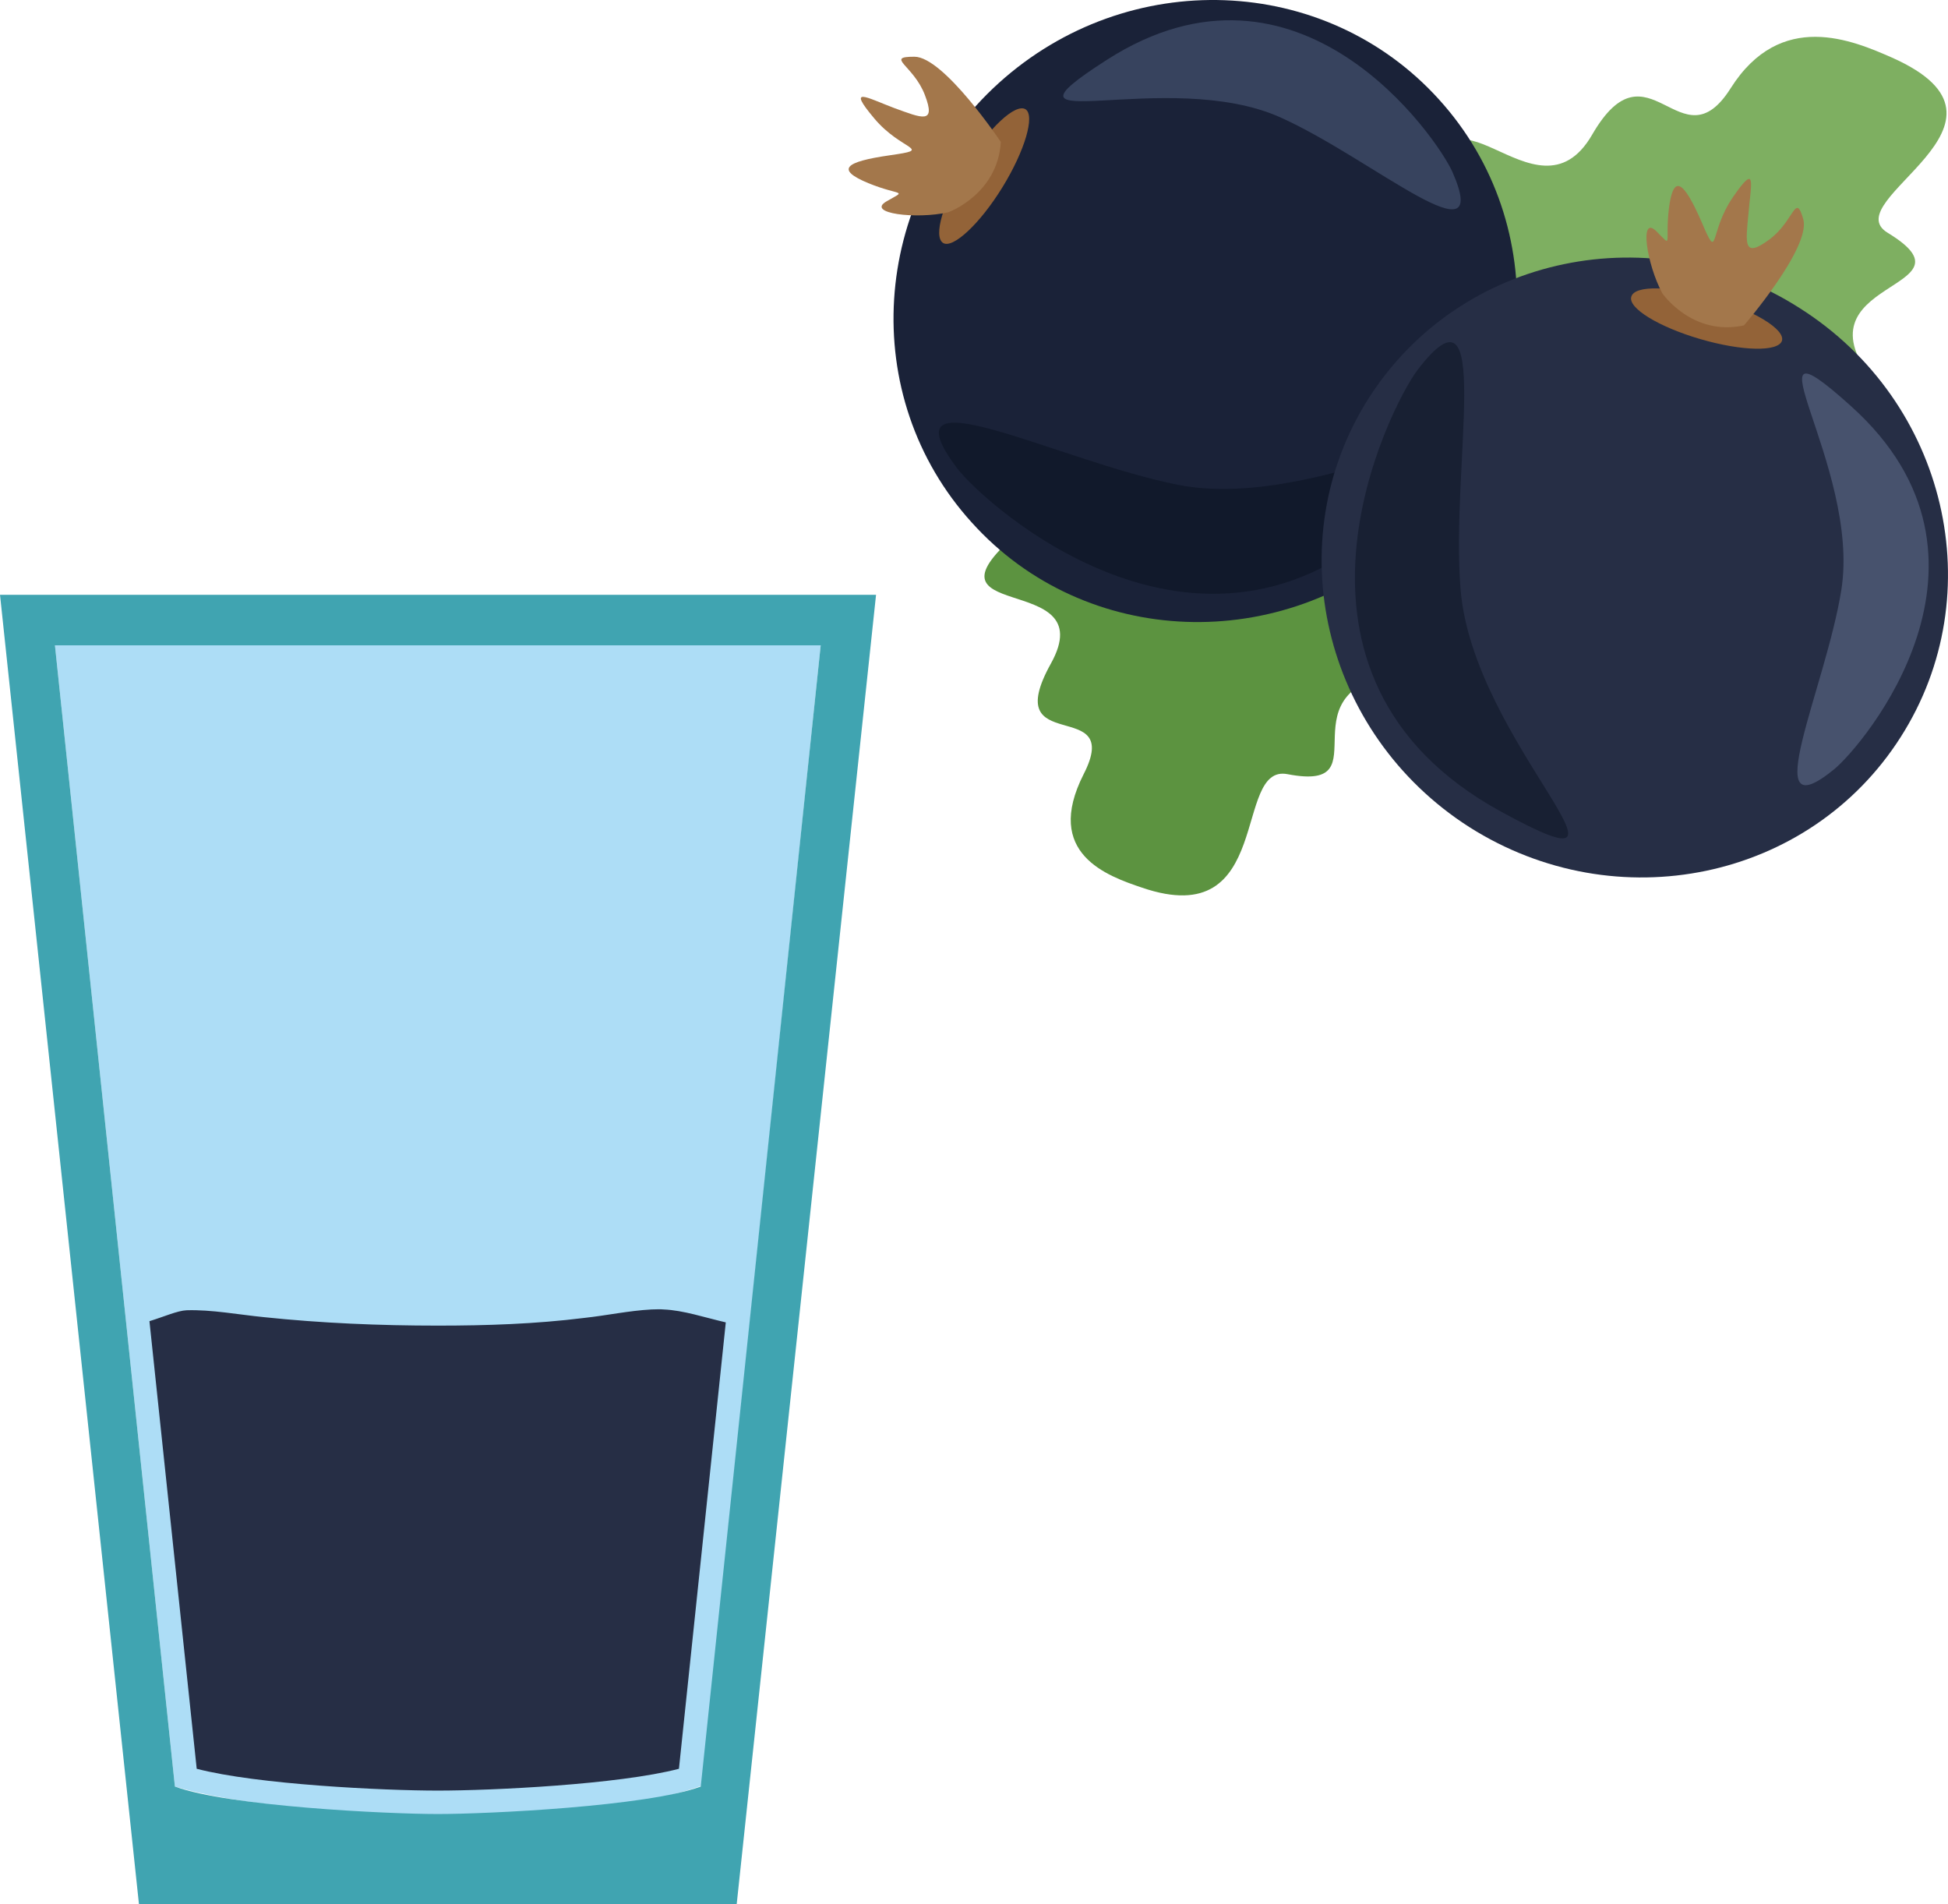
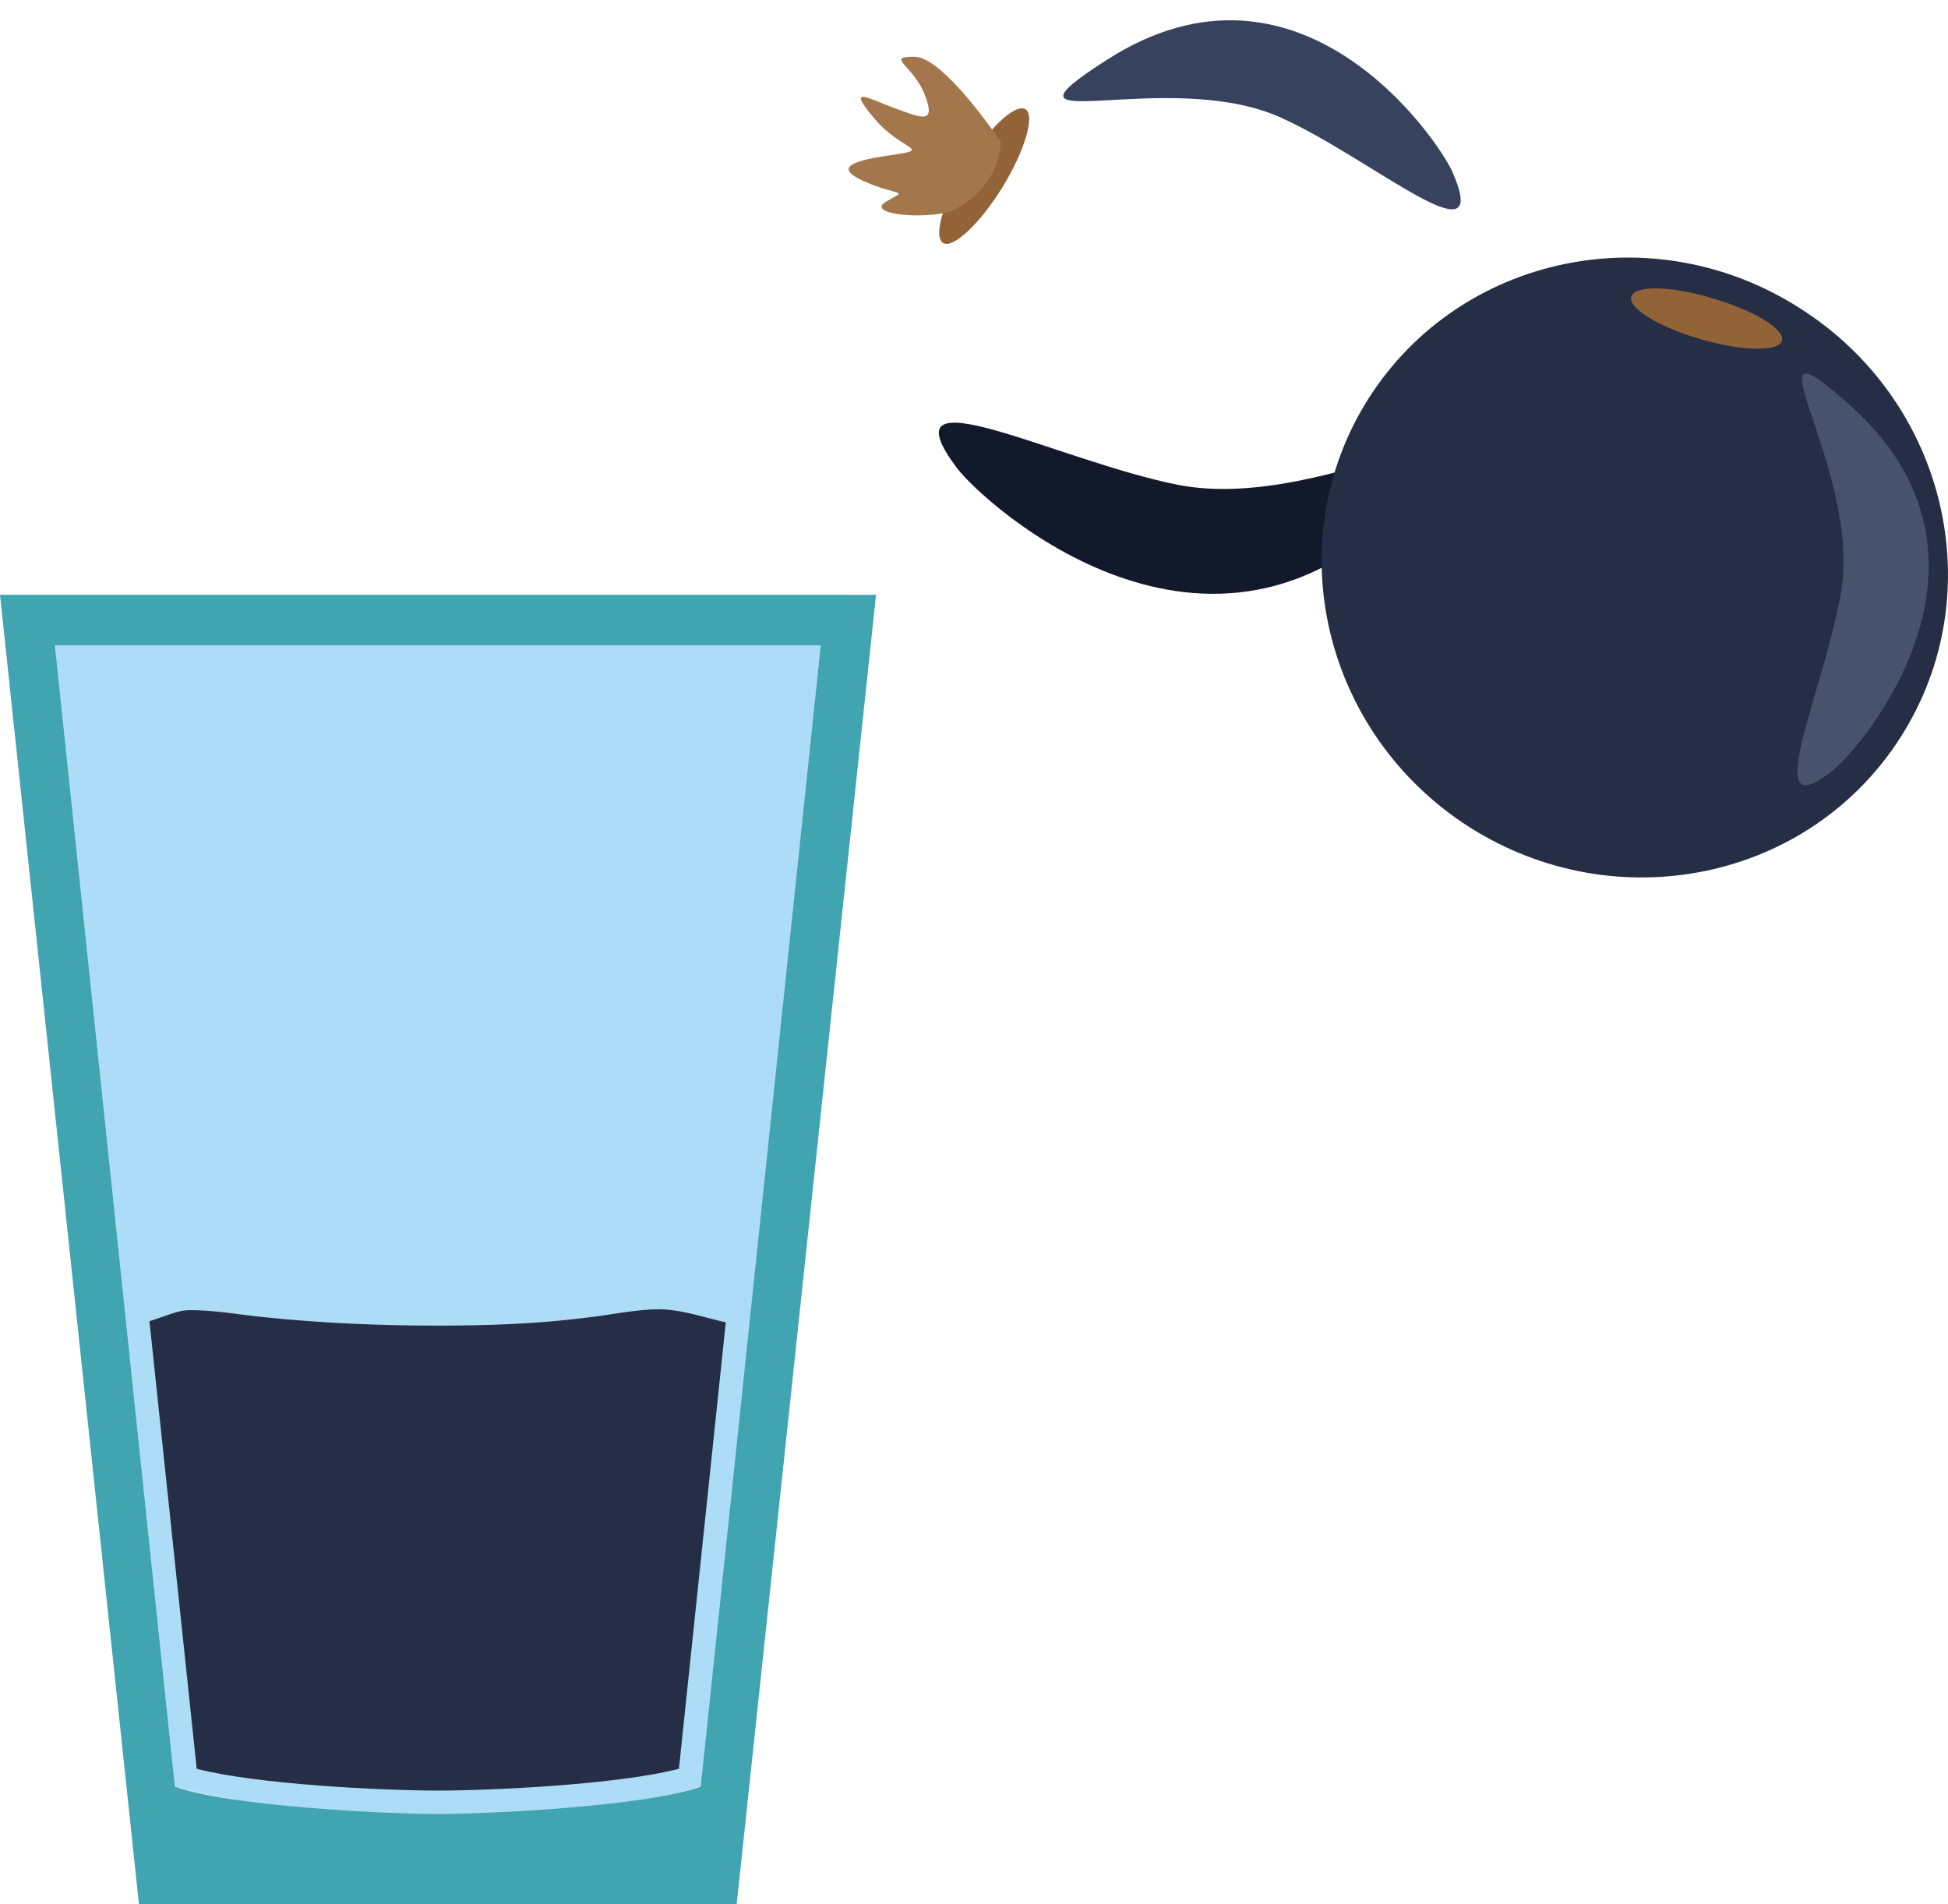
<svg xmlns="http://www.w3.org/2000/svg" xmlns:ns1="http://sodipodi.sourceforge.net/DTD/sodipodi-0.dtd" xmlns:ns2="http://www.inkscape.org/namespaces/inkscape" xml:space="preserve" width="48.231mm" height="47.134mm" version="1.1" style="clip-rule:evenodd;fill-rule:evenodd;image-rendering:optimizeQuality;shape-rendering:geometricPrecision;text-rendering:geometricPrecision" viewBox="0 0 4823.055 4713.418" id="svg39" ns1:docname="2351.svg" ns2:version="0.92.4 (5da689c313, 2019-01-14)">
  <ns1:namedview pagecolor="#ffffff" bordercolor="#666666" borderopacity="1" objecttolerance="10" gridtolerance="10" guidetolerance="10" ns2:pageopacity="0" ns2:pageshadow="2" ns2:window-width="640" ns2:window-height="480" id="namedview41" showgrid="false" ns2:zoom="0.2102413" ns2:cx="84.850395" ns2:cy="76.346455" ns2:window-x="0" ns2:window-y="0" ns2:window-maximized="0" ns2:current-layer="svg39" />
  <defs id="defs4">
    <style type="text/css" id="style2">
   
    .fil12 {fill:#262E45}
    .fil3 {fill:#11192B;fill-rule:nonzero}
    .fil8 {fill:#182033;fill-rule:nonzero}
    .fil2 {fill:#1A2238;fill-rule:nonzero}
    .fil7 {fill:#262E45;fill-rule:nonzero}
    .fil4 {fill:#37435E;fill-rule:nonzero}
    .fil9 {fill:#47526D;fill-rule:nonzero}
    .fil0 {fill:#5C9340;fill-rule:nonzero}
    .fil1 {fill:#7EAF61;fill-rule:nonzero}
    .fil5 {fill:#936338;fill-rule:nonzero}
    .fil6 {fill:#A3774B;fill-rule:nonzero}
    .fil10 {fill:#ADDDF6;}
    .fil11 {fill:#40A4B1;}
   
  </style>
  </defs>
  <g id="Vrstva_x0020_1" transform="translate(-8255,-12156.582)">
    <g id="_375849440">
-       <path class="fil0" d="m 11724,13469 c 0,0 351,306 18,348 -333,42 -53,303 -299,256 -137,-27 -32,393 -360,281 -86,-29 -245,-84 -145,-281 101,-197 -212,-38 -81,-274 131,-236 -361,-91 -72,-331 289,-239 127,-132 289,-239 163,-107 0,0 0,0 0,0 488,83 650,240 z" id="path7" ns2:connector-curvature="0" style="fill:#5c9340;fill-rule:nonzero" />
-       <path class="fil1" d="m 12529,13314 c 0,0 584,56 370,-207 -215,-263 268,-229 30,-374 -133,-80 377,-271 10,-434 -96,-42 -275,-120 -399,76 -124,196 -203,-127 -343,115 -140,242 -372,-199 -394,158 -21,357 -37,173 -21,357 16,183 0,0 0,0 0,0 462,293 747,309 z" id="path9" ns2:connector-curvature="0" style="fill:#7eaf61;fill-rule:nonzero" />
-       <path class="fil2" d="m 11818,12403 c 282,311 252,798 -68,1088 -320,289 -808,271 -1089,-41 -283,-312 -252,-799 67,-1088 320,-289 808,-271 1090,41 z" id="path11" ns2:connector-curvature="0" style="fill:#1a2238;fill-rule:nonzero" />
-       <path class="fil3" d="m 10625,13316 c 67,88 623,595 1110,89 327,-339 -185,25 -562,-48 -300,-59 -736,-290 -548,-41 z" id="path13" ns2:connector-curvature="0" style="fill:#11192b;fill-rule:nonzero" />
+       <path class="fil3" d="m 10625,13316 c 67,88 623,595 1110,89 327,-339 -185,25 -562,-48 -300,-59 -736,-290 -548,-41 " id="path13" ns2:connector-curvature="0" style="fill:#11192b;fill-rule:nonzero" />
      <path class="fil4" d="m 11851,12582 c -36,-81 -378,-584 -856,-277 -320,205 150,15 432,143 226,102 526,366 424,134 z" id="path15" ns2:connector-curvature="0" style="fill:#37435e;fill-rule:nonzero" />
      <path class="fil5" d="m 10794,12427 c 24,15 -1,102 -57,193 -56,91 -123,153 -147,138 -25,-16 0,-102 57,-193 56,-92 122,-153 147,-138 z" id="path17" ns2:connector-curvature="0" style="fill:#936338;fill-rule:nonzero" />
      <path class="fil6" d="m 10603,12682 c 0,0 122,-44 130,-174 0,0 -141,-211 -214,-211 -74,0 -2,21 26,95 28,73 -7,57 -76,32 -69,-26 -118,-56 -50,25 68,82 150,76 39,92 -111,16 -135,35 -53,69 81,33 97,15 45,45 -52,30 74,45 153,27 z" id="path19" ns2:connector-curvature="0" style="fill:#a3774b;fill-rule:nonzero" />
      <path class="fil7" d="m 12961,13981 c -226,355 -704,454 -1068,223 -363,-232 -475,-707 -249,-1062 227,-355 705,-455 1068,-222 364,231 475,707 249,1061 z" id="path21" ns2:connector-curvature="0" style="fill:#262e45;fill-rule:nonzero" />
-       <path class="fil8" d="m 11765,13072 c -68,89 -409,758 207,1094 413,226 -73,-171 -101,-554 -24,-305 84,-788 -106,-540 z" id="path23" ns2:connector-curvature="0" style="fill:#182033;fill-rule:nonzero" />
      <path class="fil9" d="m 12796,14061 c 70,-57 464,-520 42,-899 -283,-255 25,148 -24,455 -39,244 -213,603 -18,444 z" id="path25" ns2:connector-curvature="0" style="fill:#47526d;fill-rule:nonzero" />
      <path class="fil5" d="m 12667,13000 c -9,28 -99,26 -202,-4 -103,-30 -180,-77 -171,-105 8,-29 98,-27 201,4 103,30 180,77 172,105 z" id="path27" ns2:connector-curvature="0" style="fill:#936338;fill-rule:nonzero" />
-       <path class="fil6" d="m 12371,12883 c 0,0 74,107 202,79 0,0 165,-191 147,-262 -20,-70 -22,4 -85,50 -64,47 -58,9 -51,-64 6,-74 22,-129 -38,-42 -61,88 -34,165 -78,62 -45,-103 -70,-120 -81,-33 -10,87 11,98 -31,56 -43,-42 -24,82 15,154 z" id="path29" ns2:connector-curvature="0" style="fill:#a3774b;fill-rule:nonzero" />
    </g>
    <path class="fil10" d="m 8391,13754 297,2825 c 290,86 1024,100 1304,-2 l 295,-2823 z" id="path32" ns2:connector-curvature="0" style="fill:#adddf6;" />
    <path class="fil11" d="m 8255,13629 h 2169 l -345,3241 H 8599 Z m 136,125 297,2825 c 133,49 526,68 651,68 125,0 518,-19 651,-68 l 297,-2825 z" id="path34" ns2:connector-curvature="0" style="fill:#40a4b1;" />
    <path class="fil12" d="m 10052,15430 c -52,-12 -105,-30 -154,-32 -10,-1 -20,0 -30,0 -56,3 -111,15 -167,21 -120,15 -241,19 -362,19 -144,0 -288,-6 -431,-21 -61,-6 -130,-19 -191,-17 -23,1 -56,16 -92,27 l 117,1108 c 149,39 463,54 597,54 134,0 448,-15 597,-54 z" id="path36" ns2:connector-curvature="0" style="fill:#262e45" />
  </g>
</svg>